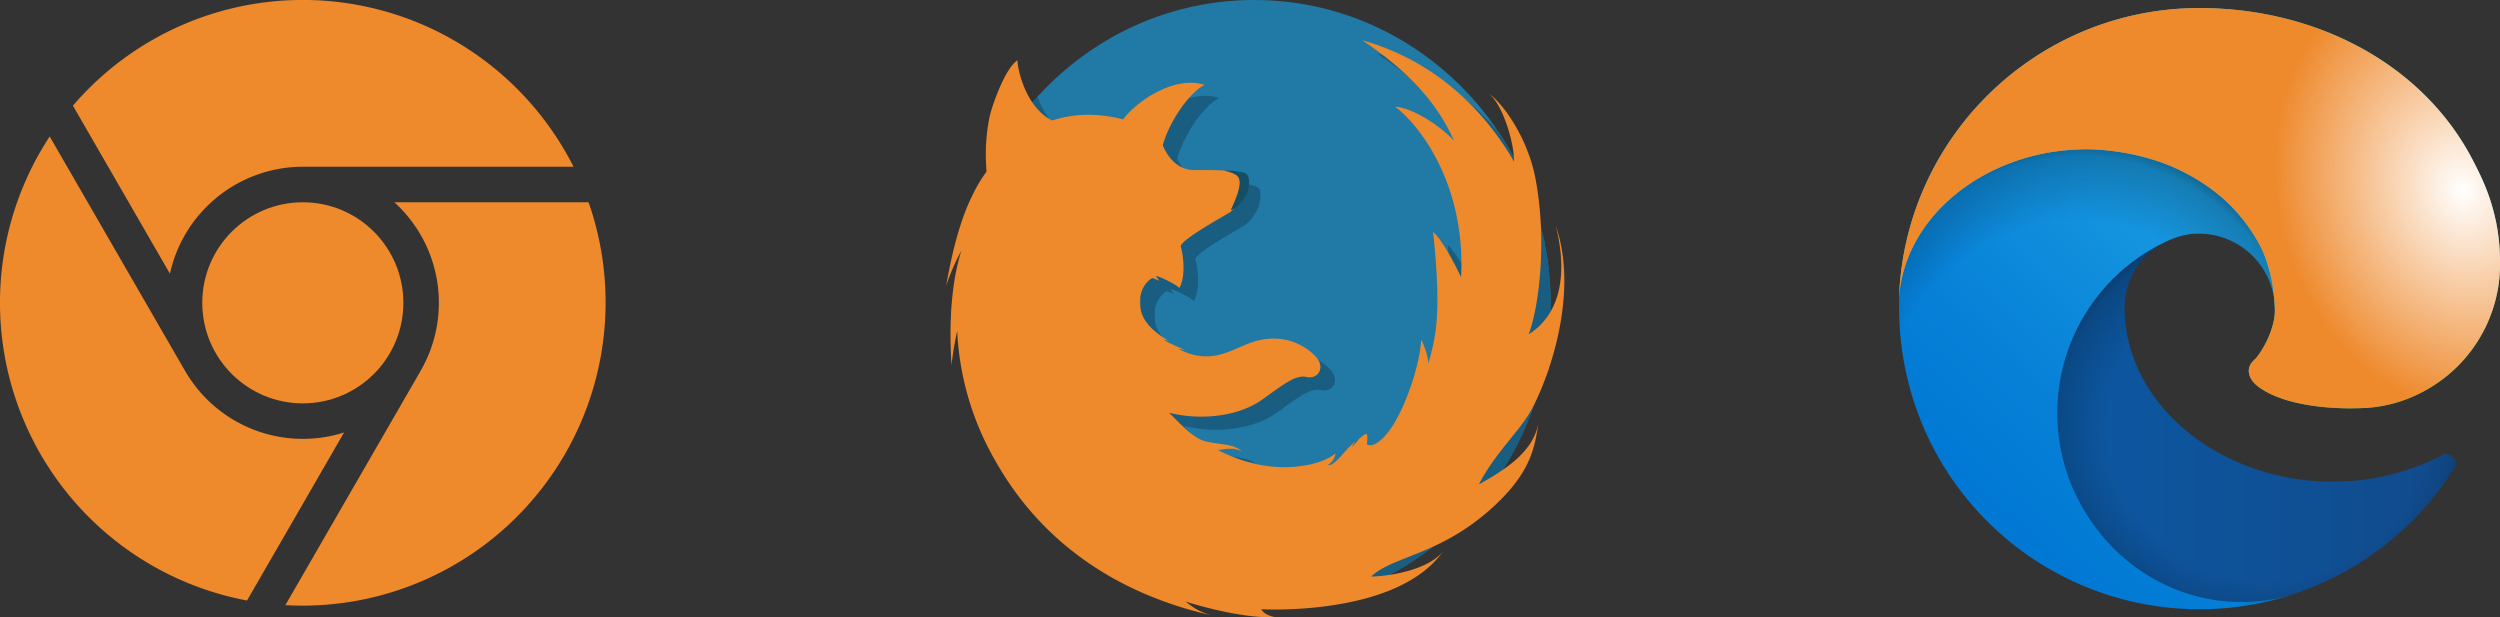
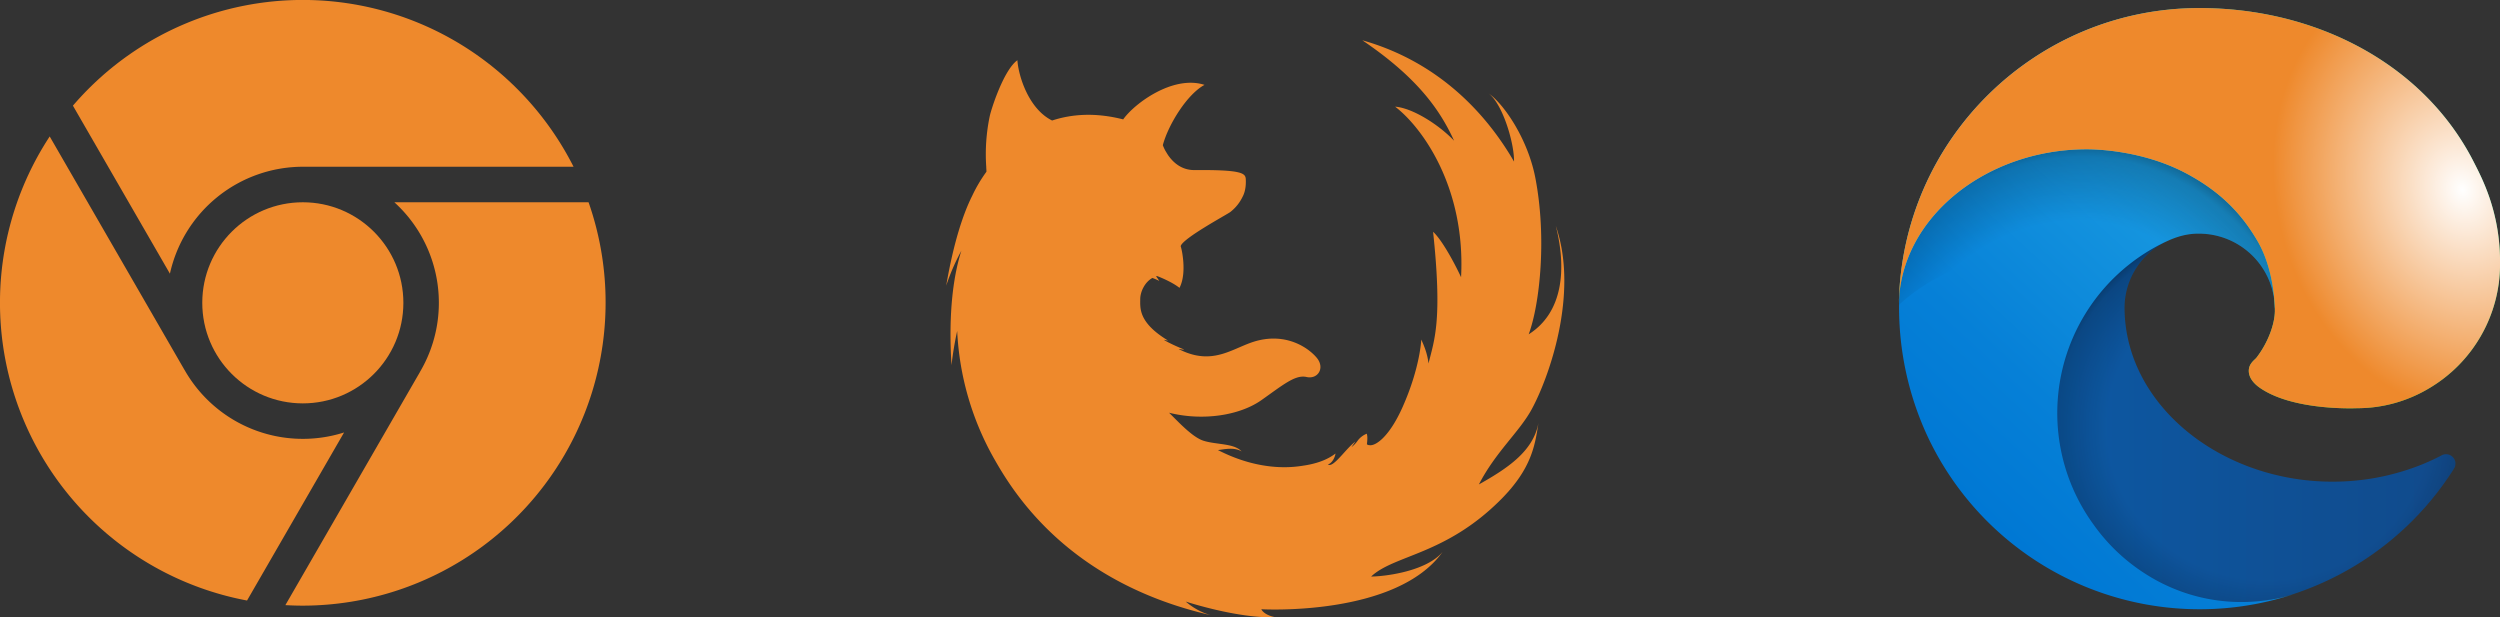
<svg xmlns="http://www.w3.org/2000/svg" viewBox="0 0 2073.55 512">
  <rect x="0" y="0" width="2073.55" height="512" fill="#333333" stroke="none" />
  <defs>
    <style>.cls-1{fill:#ee892c;}.cls-2{fill:#2179a6;}.cls-3{fill:#195d80;}.cls-4{fill:#144f66;}.cls-5{fill:url(#linear-gradient);}.cls-6,.cls-8{isolation:isolate;}.cls-6{opacity:0.35;fill:url(#radial-gradient);}.cls-7{fill:url(#linear-gradient-2);}.cls-8{opacity:0.41;fill:url(#radial-gradient-2);}.cls-9{fill:url(#radial-gradient-3);}.cls-10{fill:url(#Naamloos_verloop_63);}</style>
    <linearGradient id="linear-gradient" x1="1693.94" y1="590.37" x2="2041.17" y2="590.37" gradientTransform="translate(-4.63 -238.92)" gradientUnits="userSpaceOnUse">
      <stop offset="0" stop-color="#0c59a4" />
      <stop offset="1" stop-color="#114a8b" />
    </linearGradient>
    <radialGradient id="radial-gradient" cx="1885.77" cy="615.79" r="185.75" gradientTransform="translate(-4.63 -230.78) scale(1 0.95)" gradientUnits="userSpaceOnUse">
      <stop offset="0.72" stop-opacity="0" />
      <stop offset="0.95" stop-opacity="0.53" />
      <stop offset="1" />
    </radialGradient>
    <linearGradient id="linear-gradient-2" x1="1877.16" y1="439.85" x2="1660.23" y2="676.14" gradientTransform="translate(-4.63 -238.92)" gradientUnits="userSpaceOnUse">
      <stop offset="0" stop-color="#1b9de2" />
      <stop offset="0.16" stop-color="#1595df" />
      <stop offset="0.67" stop-color="#0680d7" />
      <stop offset="1" stop-color="#0078d4" />
    </linearGradient>
    <radialGradient id="radial-gradient-2" cx="257.52" cy="1707.88" r="278.96" gradientTransform="matrix(0.15, -0.99, 0.8, 0.12, 307.51, 444.25)" gradientUnits="userSpaceOnUse">
      <stop offset="0.76" stop-opacity="0" />
      <stop offset="0.95" stop-opacity="0.5" />
      <stop offset="1" />
    </radialGradient>
    <radialGradient id="radial-gradient-3" cx="758.37" cy="-516.89" r="394.24" gradientTransform="matrix(-0.04, 1, -2.13, -0.08, 554.68, -700.77)" gradientUnits="userSpaceOnUse">
      <stop offset="0" stop-color="#35c1f1" />
      <stop offset="0.11" stop-color="#34c1ed" />
      <stop offset="0.23" stop-color="#2fc2df" />
      <stop offset="0.31" stop-color="#2bc3d2" />
      <stop offset="0.67" stop-color="#36c752" />
    </radialGradient>
    <radialGradient id="Naamloos_verloop_63" cx="1413.18" cy="-1413.92" r="189.57" gradientTransform="matrix(0.28, 0.96, -0.78, 0.23, 543.95, -874.02)" gradientUnits="userSpaceOnUse">
      <stop offset="0" stop-color="#fff" />
      <stop offset="1" stop-color="#ee892c" />
    </radialGradient>
  </defs>
  <g id="Laag_2" data-name="Laag 2">
    <g id="Laag_1-2" data-name="Laag 1">
      <circle class="cls-1" cx="251.17" cy="251.17" r="83.4" />
      <path class="cls-1" d="M140.94,227a113,113,0,0,1,110.23-88.7H475.71a252.09,252.09,0,0,0-46.94-64.78,251.19,251.19,0,0,0-355.21,0q-6.84,6.85-13.08,14.12Z" />
      <path class="cls-1" d="M285.39,358.69A112.8,112.8,0,0,1,153.16,307c-.14-.21-.28-.43-.41-.65L41.22,113.18A251.3,251.3,0,0,0,204.9,498.09Z" />
      <path class="cls-1" d="M327.09,167.77a112.63,112.63,0,0,1,21.44,140.35c-.1.19-.18.38-.29.57L236.69,501.91c4.8.27,9.63.43,14.48.43a251.46,251.46,0,0,0,237-334.57Z" />
-       <path class="cls-2" d="M1040.28,504.56c135.77,0,245.84-113,245.84-252.29S1176.05,0,1040.28,0,794.43,113,794.43,252.27,904.51,504.56,1040.28,504.56Z" />
-       <path class="cls-3" d="M1284,285.31c-1.28,1-2.58,1.94-4,2.84a139.79,139.79,0,0,0,5.78-22.2c.24-4.53.38-9.09.38-13.68a255.74,255.74,0,0,0-42.67-142c-24.36-28.81-57.53-53.53-101.47-66,47.29,32,65,59.14,76.14,83.32-12.65-13.27-34.3-27.1-48.91-28.25,21.92,16.72,58.6,66.31,54.69,141.45-5.62-12.1-15.91-31-23.21-37.68,7.86,73.8,1,89.65-3.8,109.25a65.36,65.36,0,0,0-6-19.89s-.84,23.06-15.45,55.92c-11.07,24.89-22.5,32.58-27.55,31.71a3.13,3.13,0,0,1-2.1-.76c.36-3.22.69-6.59-.15-8.75a17.56,17.56,0,0,0-7.68,6,23.39,23.39,0,0,1-4.85,5.07c-.35.28,3.33-4.85,3.06-4.61a64.09,64.09,0,0,0-5.72,5.37c-7.17,7.63-13.63,16.09-17,13.69,3.13-1,5.63-5.07,6.31-9.08-2.82,2-10,7.5-26,9.94-6.56,1-34.45,6.2-71.55-12.82,5.41-.64,13.5-2.59,19.67,1.15-6.17-6.91-21.07-5.47-31.76-8.94-9.31-3-21.46-16.42-28.44-23.18,28.55,7.17,58.86,2,76.39-10.3,17.71-12.42,28.21-21.49,37.62-19.34s15.67-7.53,8.34-16.13-25-20.16-49.08-14c-18.43,4.74-34.15,19.92-60.05,9.36-1.56-.63-3.18-1.37-4.84-2.2s5.42,1,3.67-.05c-5-1.89-14-6.14-16.27-7.75-.37-.28,3.75.76,3.32.49-24.58-14.91-23-26.84-23-34.23,0-5.91,3.5-13.9,10.06-17.64a47.28,47.28,0,0,1,5.74,2.48s-1.63-2.58-2.67-3.83c.24-.09.49-.16.74-.23,2.89,1,13.19,5.33,18.68,9.82,6.53-12.51,1.65-33.23,1-34.51,0,0,0,0,0-.06,1.38-6.36,38.35-26.23,41.11-28.33a35.25,35.25,0,0,0,10.17-12.55c1.77-3.29,3.05-8,2.7-14.74-.25-4.88-3.08-7.86-42.5-7.52-10.78.09-17.79-6.34-22-12.47-.85-1.33-1.62-2.6-2.3-3.75a37.86,37.86,0,0,1-2-4.44c4.71-17.53,20.41-42.44,34.59-50-26.19-8.44-58.26,15.61-67.37,28.52,0,0-.07.08-.09.12-23.05-5.87-42.6-4.45-59,.92-12.14-6-19.85-18.7-24.21-30.43a252.29,252.29,0,0,0-29.7,40,149.38,149.38,0,0,0-.76,28.81c0,1.43.21,2.82.17,4.1a121.31,121.31,0,0,0-11.82,20c-7.57,15.13-15.31,38.39-21.57,74.51a177,177,0,0,1,12.6-29c-6,18.86-10.73,47.94-8.4,91.09l.42,1.85c.49-4.15,1.84-14,4.5-26.37a237.7,237.7,0,0,0,31.46,107.32c2.13,3.75,4.7,8.11,7.77,12.92,44.93,60.15,115.63,99,195.2,99C1165.13,504.56,1268.17,409,1284,285.31Z" />
      <path class="cls-1" d="M1226.61,401.81c14.12-27.25,33.28-43.2,43.65-62.05,13.76-25.07,39.77-95.56,20.16-152.41,9,35.6,6.18,71.76-22.49,89.93,9.28-25.08,15.09-80.11,5.53-129.68-6.21-32.21-25.87-61.08-38.69-70.07,11.8,9.07,21.29,41.57,21,56.48-24.68-42.63-65-83.39-125.85-100.61,47.3,32,65,59.15,76.14,83.32-12.64-13.26-34.29-27.1-48.91-28.25,21.92,16.72,58.61,66.32,54.7,141.46-5.62-12.11-15.91-31.05-23.21-37.68,7.86,73.8,1,89.64-3.8,109.24-1-9-4.22-15.77-6-19.88,0,0-.84,23.06-15.46,55.92-11.06,24.88-22.49,32.57-27.54,31.7a3.21,3.21,0,0,1-2.1-.75c.36-3.22.68-6.6-.15-8.75a17.49,17.49,0,0,0-7.68,6,22.93,22.93,0,0,1-4.85,5.07c-.36.28,3.33-4.84,3.06-4.61a65.59,65.59,0,0,0-5.72,5.37c-7.17,7.63-13.63,16.09-17,13.69,3.13-1,5.63-5.07,6.31-9.07-2.82,2-10,7.49-26,9.93-6.56,1-34.46,6.2-71.55-12.82,5.41-.63,13.5-2.59,19.67,1.15-6.17-6.91-21.07-5.47-31.76-8.93-9.31-3-21.46-16.42-28.45-23.19,28.56,7.17,58.87,2,76.4-10.29,17.71-12.43,28.21-21.5,37.62-19.35s15.67-7.53,8.34-16.12-25-20.17-49.08-14c-18.44,4.73-34.15,19.91-60.05,9.36q-2.36-.94-4.84-2.21c-1.66-.85,5.41,1,3.67-.05-5-1.88-14-6.13-16.27-7.75-.37-.28,3.75.77,3.32.49-24.59-14.91-23-26.84-23-34.23,0-5.91,3.5-13.9,10.06-17.64a47.28,47.28,0,0,1,5.74,2.48s-1.63-2.58-2.67-3.83c.24-.09.49-.16.74-.23,2.89,1,13.19,5.33,18.68,9.82,6.53-12.51,1.65-33.23,1-34.51,0,0,0,0,0-.06,1.39-6.36,38.35-26.23,41.12-28.33a35.25,35.25,0,0,0,10.17-12.55c1.77-3.29,3.05-8,2.7-14.74-.25-4.88-3.07-7.86-42.5-7.52-10.77.09-17.79-6.34-22-12.47-.85-1.33-1.62-2.6-2.3-3.75a36,36,0,0,1-2-4.44c4.71-17.53,20.41-42.44,34.59-50-26.2-8.44-58.27,15.61-67.38,28.51,0,0-.07.09-.09.12-23-5.87-42.6-4.45-58.95.93-20-9.94-28.05-38-28.79-50-11.28,8-21.67,40.25-23,46.69a154.08,154.08,0,0,0-2.84,41.68c0,1.43.21,2.82.16,4.1a121.64,121.64,0,0,0-11.82,20c-7.56,15.12-15.31,38.38-21.56,74.51a176.84,176.84,0,0,1,12.6-29c-6.2,19.43-11,49.64-8.19,94.95a271.56,271.56,0,0,1,4.71-28.37A237.57,237.57,0,0,0,825.3,381.78c17.43,30.63,63.39,101.78,178.69,128.41a54.92,54.92,0,0,1-20.53-11.25s43.07,14.2,74.5,13c-9.84-1.75-11.81-6.63-11.81-6.63s111.75,6.48,150.39-47.57c-13.21,15.84-46.66,20.32-59.31,20.46,19.26-18.15,61.83-17.73,108-64.27,25.3-25.54,28-45,30.79-63.13C1271.74,374.57,1249.66,388.84,1226.61,401.81Z" />
-       <path class="cls-4" d="M1034.17,160.58c1.78-4.47,3.81-15-2-17.18a56,56,0,0,0-17-1.89c2.62.67,10.14,2.19,12.09,5.79,3.72,6.87-5.08,23.36-6.35,26.86C1024.92,174.17,1032.41,165,1034.17,160.58Z" />
      <path class="cls-5" d="M2025,377.76a182,182,0,0,1-20.53,9.17,198.23,198.23,0,0,1-69.92,12.58c-92.15,0-172.43-63.39-172.43-144.74a61.3,61.3,0,0,1,32-53.18c-83.36,3.5-104.78,90.36-104.78,141.25,0,143.88,132.61,158.47,161.18,158.47,15.4,0,38.64-4.48,52.58-8.88l2.55-.86a249.91,249.91,0,0,0,129.71-102.83,7.79,7.79,0,0,0-10.36-11Z" />
      <path class="cls-6" d="M2025,377.76a182,182,0,0,1-20.53,9.17,198.23,198.23,0,0,1-69.92,12.58c-92.15,0-172.43-63.39-172.43-144.74a61.3,61.3,0,0,1,32-53.18c-83.36,3.5-104.78,90.36-104.78,141.25,0,143.88,132.61,158.47,161.18,158.47,15.4,0,38.64-4.48,52.58-8.88l2.55-.86a249.91,249.91,0,0,0,129.71-102.83,7.79,7.79,0,0,0-10.36-11Z" />
      <path class="cls-7" d="M1780.86,476.85a154.2,154.2,0,0,1-44.28-41.56,157.19,157.19,0,0,1,57.51-233.7c6.07-2.87,16.45-8.05,30.26-7.79a63,63,0,0,1,50,25.31,62.13,62.13,0,0,1,12.39,36.35c0-.41,47.64-155-155.8-155-85.5,0-155.8,81.14-155.8,152.32a253.51,253.51,0,0,0,23.58,109.06,249.28,249.28,0,0,0,304.55,130.7A147.14,147.14,0,0,1,1781,476.93Z" />
-       <path class="cls-8" d="M1780.86,476.85a154.2,154.2,0,0,1-44.28-41.56,157.19,157.19,0,0,1,57.51-233.7c6.07-2.87,16.45-8.05,30.26-7.79a63,63,0,0,1,50,25.31,62.13,62.13,0,0,1,12.39,36.35c0-.41,47.64-155-155.8-155-85.5,0-155.8,81.14-155.8,152.32a253.51,253.51,0,0,0,23.58,109.06,249.28,249.28,0,0,0,304.55,130.7A147.14,147.14,0,0,1,1781,476.93Z" />
+       <path class="cls-8" d="M1780.86,476.85a154.2,154.2,0,0,1-44.28-41.56,157.19,157.19,0,0,1,57.51-233.7c6.07-2.87,16.45-8.05,30.26-7.79a63,63,0,0,1,50,25.31,62.13,62.13,0,0,1,12.39,36.35c0-.41,47.64-155-155.8-155-85.5,0-155.8,81.14-155.8,152.32A147.14,147.14,0,0,1,1781,476.93Z" />
      <path class="cls-9" d="M1871.62,296.59c-1.58,2-6.43,4.87-6.43,11,0,5.08,3.31,10,9.19,14.08,28,19.48,80.81,16.9,80.94,16.9a116,116,0,0,0,59-16.26,119.53,119.53,0,0,0,59.27-103c.5-43.65-15.58-72.66-22.09-85.52C2010.18,53.11,1921.11,6.68,1824.24,6.68c-136.32,0-247.37,109.47-249.29,245.78.94-71.17,71.67-128.64,155.8-128.64,6.82,0,45.69.66,81.8,19.61,31.82,16.71,48.49,36.89,60.08,56.89,12,20.78,14.18,47,14.18,57.49S1881.47,283.77,1871.62,296.59Z" />
      <path class="cls-10" d="M1871.62,296.59c-1.58,2-6.43,4.87-6.43,11,0,5.08,3.31,10,9.19,14.08,28,19.48,80.81,16.9,80.94,16.9a116,116,0,0,0,59-16.26,119.53,119.53,0,0,0,59.27-103c.5-43.65-15.58-72.66-22.09-85.52C2010.18,53.11,1921.11,6.68,1824.24,6.68c-136.32,0-247.37,109.47-249.29,245.78.94-71.17,71.67-128.64,155.8-128.64,6.82,0,45.69.66,81.8,19.61,31.82,16.71,48.49,36.89,60.08,56.89,12,20.78,14.18,47,14.18,57.49S1881.47,283.77,1871.62,296.59Z" />
    </g>
  </g>
</svg>